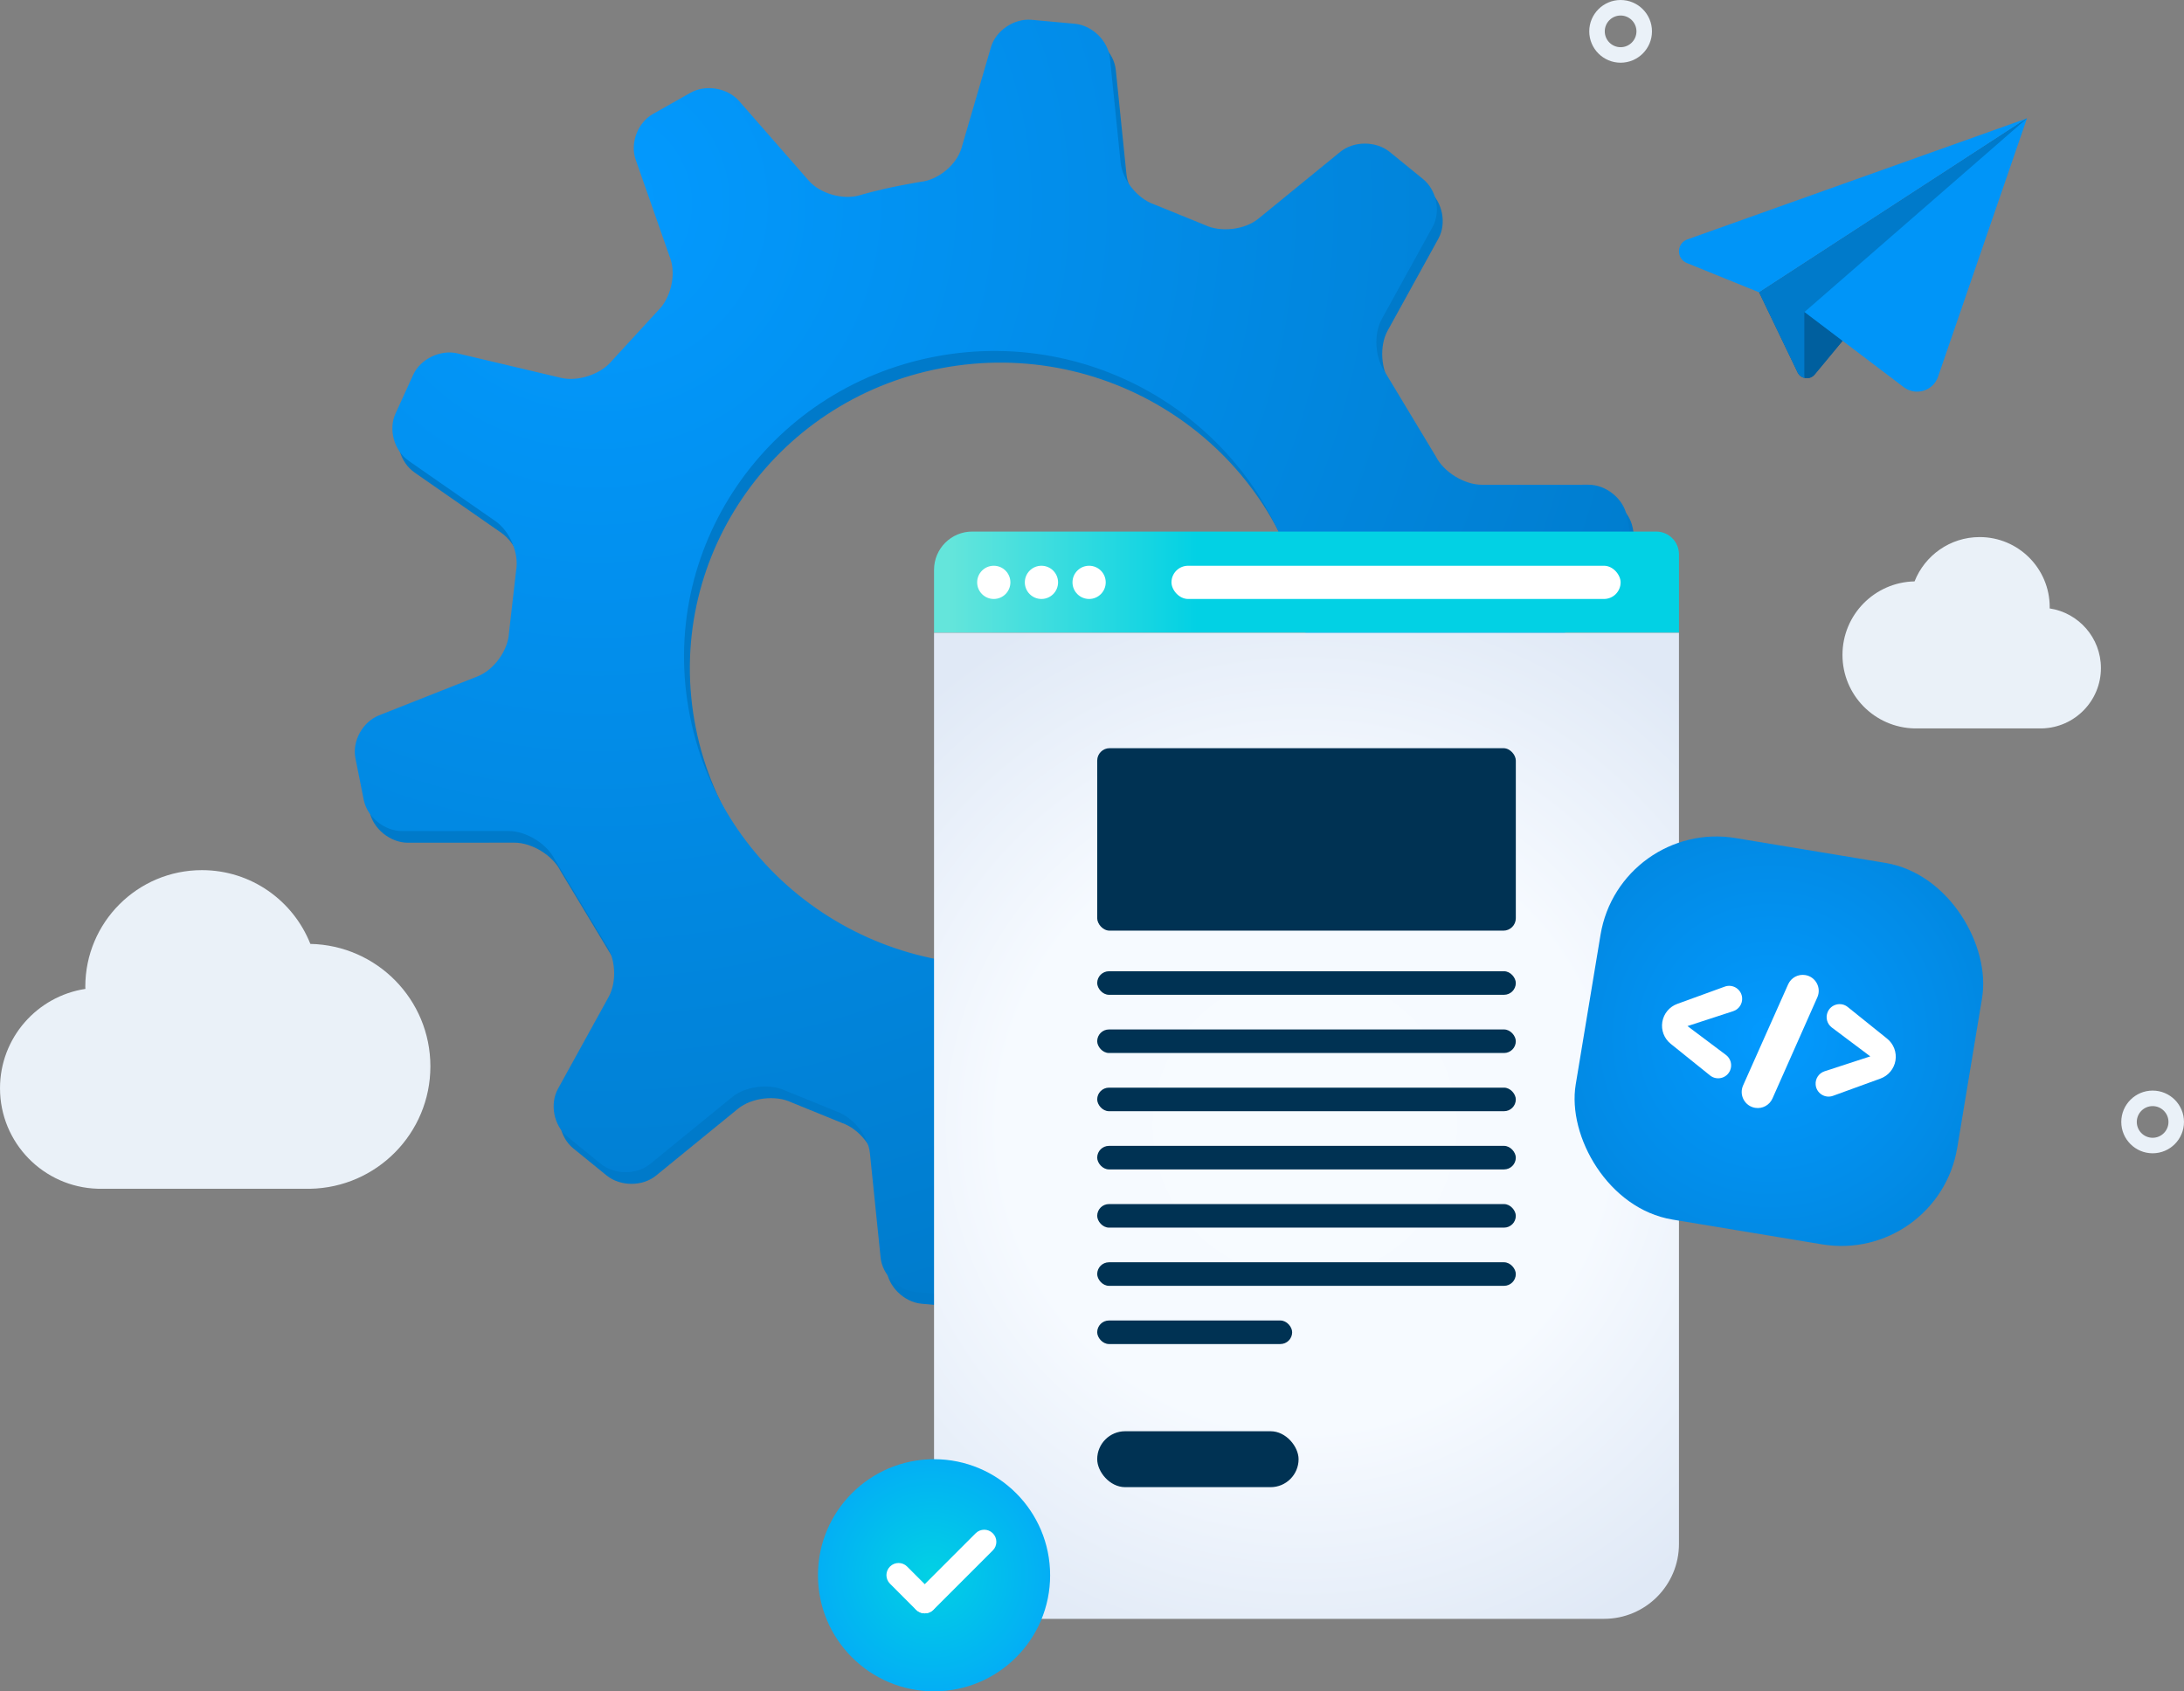
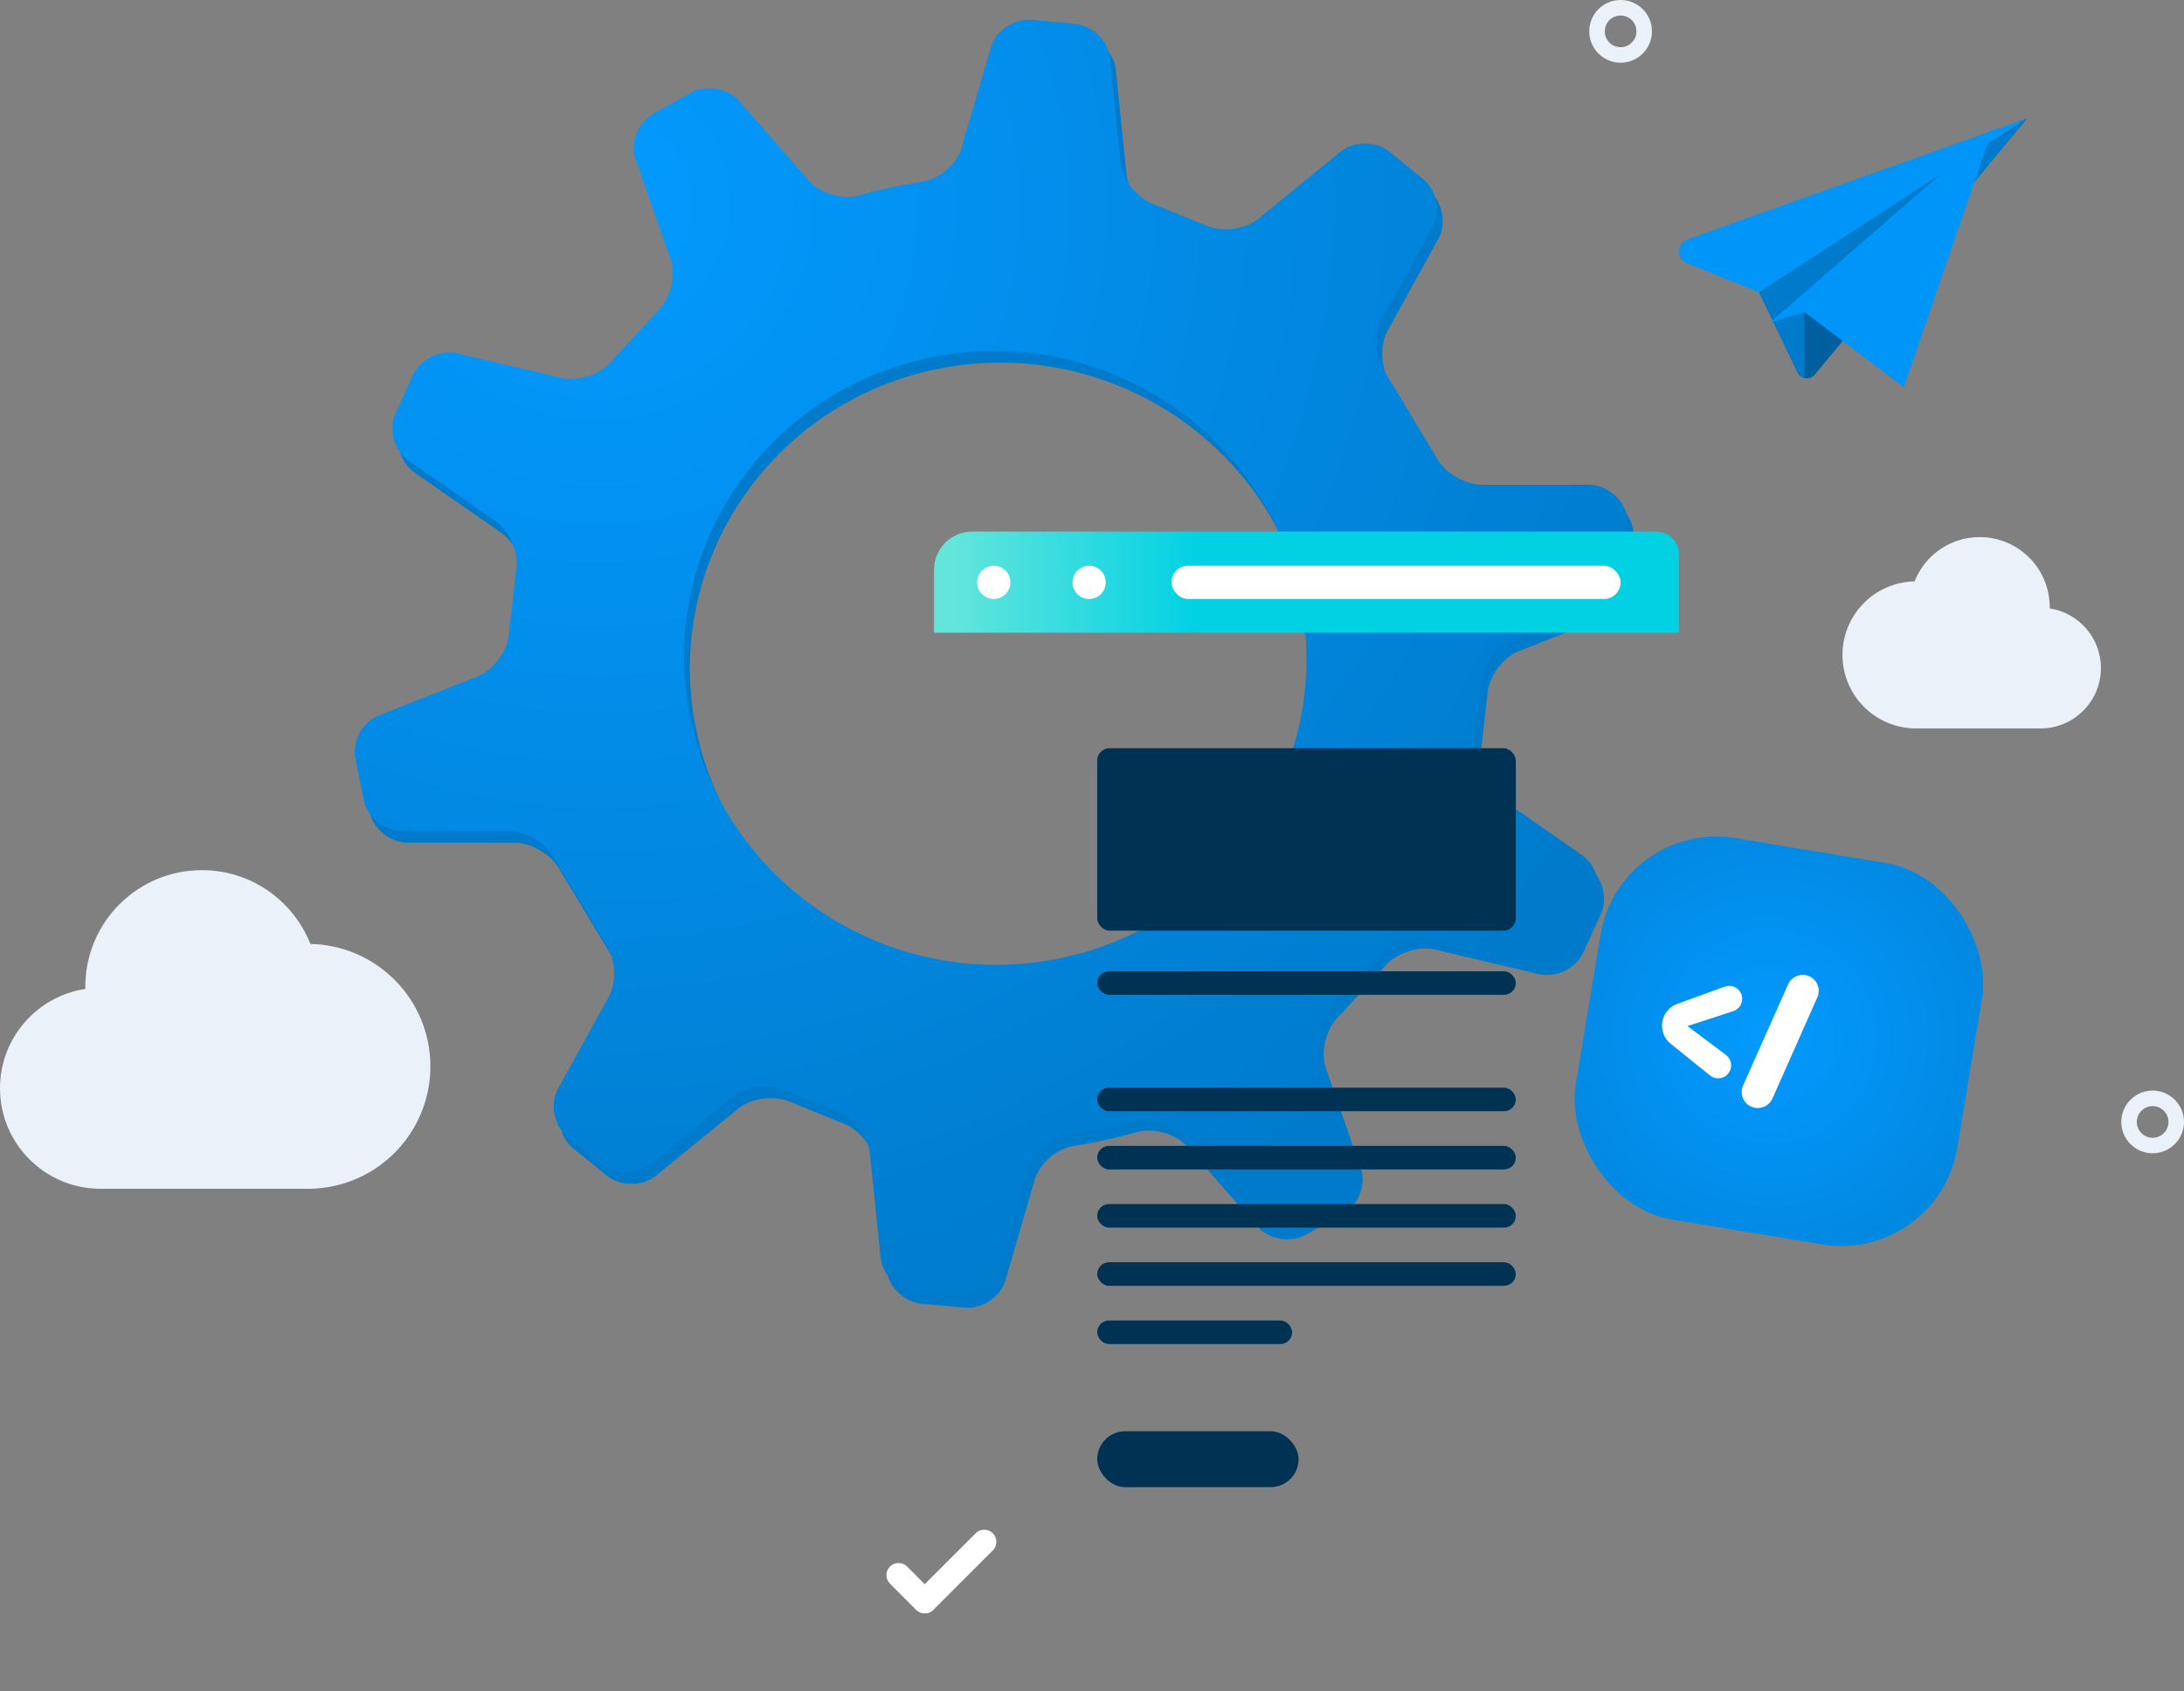
<svg xmlns="http://www.w3.org/2000/svg" xmlns:xlink="http://www.w3.org/1999/xlink" id="uuid-2eb79d36-91f5-400c-841d-af1652e81895" data-name="Layer 2" viewBox="0 0 321.889 249.319">
  <rect x="0" y="0" width="321.889" height="249.319" fill="#808080" stroke="none" />
  <defs>
    <style> .uuid-a052936f-2dd2-4dc7-865a-d4e6cd429b44 { fill: #003253; } .uuid-65ed2104-8547-46ad-9d9f-010a44965bee { fill: #0060a1; } .uuid-55191328-49c7-469c-b51e-35b926d518db { fill: #005f9e; } .uuid-96317f4f-4ee4-44db-a27f-a851b28f7a68 { fill: #0095f8; } .uuid-5c52741f-c99f-42fe-9c95-0a3ba4156cfd { fill: #007aca; } .uuid-a0859c4c-25bc-40ae-976e-e5c0792c2c86 { fill: #eaf1f8; } .uuid-a4124a03-3a4f-4515-8448-36256c0831c2 { fill: #fff; } .uuid-5341c6d1-27a6-4994-9743-036ed646f5c0 { fill: url(#uuid-bc18245c-2208-4e5e-b555-935c1673ae35); } .uuid-64b83d4e-9dbd-4780-8bc1-c6c5317964c3 { fill: url(#uuid-8324d82e-e2cb-445d-b211-97693cd66059); } .uuid-b89837a6-b20b-4fd5-947b-3d809804cc02 { fill: url(#uuid-a796f9cc-034f-4d87-a637-0cc906447060); } .uuid-e2e40383-9acd-409e-bf94-2784e0ac82af { fill: url(#uuid-4e824f6f-0c13-431e-9a62-0aecef1c0909); } .uuid-1bbcb1a7-9c20-451e-883c-e044fa24e2a7 { fill: url(#uuid-eb1e5a95-65c3-44d0-8116-773c6b7e85cd); } </style>
    <radialGradient id="uuid-eb1e5a95-65c3-44d0-8116-773c6b7e85cd" cx="88.087" cy="30.053" fx="88.087" fy="30.053" r="178.028" gradientUnits="userSpaceOnUse">
      <stop offset="0" stop-color="#039aff" />
      <stop offset="1" stop-color="#007aca" />
    </radialGradient>
    <linearGradient id="uuid-4e824f6f-0c13-431e-9a62-0aecef1c0909" data-name="New Gradient Swatch copy 13" x1="139.927" y1="85.816" x2="176.46" y2="85.816" gradientUnits="userSpaceOnUse">
      <stop offset="0" stop-color="#64e5db" />
      <stop offset="1" stop-color="#02d1e4" />
    </linearGradient>
    <radialGradient id="uuid-8324d82e-e2cb-445d-b211-97693cd66059" cx="192.312" cy="165.953" fx="192.312" fy="165.953" r="84.155" gradientTransform="translate(26.606 358.512) rotate(-90)" gradientUnits="userSpaceOnUse">
      <stop offset="0" stop-color="#f7fbff" />
      <stop offset=".533" stop-color="#f6faff" />
      <stop offset="1" stop-color="#e0e9f6" />
    </radialGradient>
    <radialGradient id="uuid-a796f9cc-034f-4d87-a637-0cc906447060" cx="137.307" cy="232.121" fx="137.307" fy="232.121" r="27.519" gradientUnits="userSpaceOnUse">
      <stop offset="0" stop-color="#02d1e4" />
      <stop offset="1" stop-color="#039aff" />
    </radialGradient>
    <radialGradient id="uuid-bc18245c-2208-4e5e-b555-935c1673ae35" cx="260.866" cy="152.799" fx="260.866" fy="152.799" r="59.555" gradientTransform="translate(-21.569 44.936) rotate(-9.411)" xlink:href="#uuid-eb1e5a95-65c3-44d0-8116-773c6b7e85cd" />
  </defs>
  <g id="uuid-322cfdfb-acc0-4d22-b84e-3006bf3ad90d" data-name="NEW-YEAR">
    <g>
      <path class="uuid-a0859c4c-25bc-40ae-976e-e5c0792c2c86" d="M238.854,9.244c-2.548,0-4.622-2.074-4.622-4.622s2.073-4.622,4.622-4.622c2.549,0,4.622,2.073,4.622,4.622s-2.073,4.622-4.622,4.622Zm0-6.957c-1.287,0-2.335,1.048-2.335,2.335,0,1.288,1.048,2.335,2.335,2.335,1.288,0,2.335-1.048,2.335-2.335,0-1.287-1.048-2.335-2.335-2.335Z" />
      <path class="uuid-a0859c4c-25bc-40ae-976e-e5c0792c2c86" d="M317.266,170.007c-2.548,0-4.622-2.074-4.622-4.622s2.073-4.622,4.622-4.622c2.549,0,4.622,2.073,4.622,4.622s-2.073,4.622-4.622,4.622Zm0-6.957c-1.287,0-2.335,1.048-2.335,2.335,0,1.288,1.048,2.335,2.335,2.335,1.288,0,2.335-1.048,2.335-2.335,0-1.287-1.048-2.335-2.335-2.335Z" />
      <g>
        <path class="uuid-65ed2104-8547-46ad-9d9f-010a44965bee" d="M267.45,55.21l31.294-37.764-39.472,25.65,5.671,11.806c.474,.986,1.81,1.15,2.508,.308Z" />
        <path class="uuid-96317f4f-4ee4-44db-a27f-a851b28f7a68" d="M248.616,38.772l10.656,4.324,39.472-25.65-50.053,17.848c-1.611,.574-1.659,2.834-.075,3.477Z" />
        <g>
          <path class="uuid-5c52741f-c99f-42fe-9c95-0a3ba4156cfd" d="M265.961,46.022l5.592,4.238,27.191-32.813-39.472,25.65,5.67,11.806c.22,.457,.626,.729,1.067,.814-.03-.095-.049-.198-.049-.309v-9.386Z" />
          <path class="uuid-55191328-49c7-469c-b51e-35b926d518db" d="M267.45,55.21l4.103-4.951-5.592-4.238v9.386c0,.111,.019,.213,.049,.309,.51,.099,1.066-.055,1.44-.507Z" />
        </g>
-         <path class="uuid-96317f4f-4ee4-44db-a27f-a851b28f7a68" d="M265.961,45.991l14.623,11.081c1.77,1.342,4.335,.561,5.057-1.54l13.102-38.086-32.783,28.544Z" />
+         <path class="uuid-96317f4f-4ee4-44db-a27f-a851b28f7a68" d="M265.961,45.991l14.623,11.081l13.102-38.086-32.783,28.544Z" />
      </g>
      <path class="uuid-a0859c4c-25bc-40ae-976e-e5c0792c2c86" d="M271.553,96.539c0-5.915,4.737-10.716,10.624-10.837,1.513-3.823,5.234-6.531,9.595-6.531,5.702,0,10.324,4.622,10.324,10.324,0,.064-.008,.126-.01,.189,4.278,.652,7.559,4.335,7.559,8.795,0,4.834-3.853,8.76-8.654,8.895l-18.782,.003c-5.902-.104-10.656-4.912-10.656-10.839Z" />
      <path class="uuid-a0859c4c-25bc-40ae-976e-e5c0792c2c86" d="M63.432,157.188c0-9.851-7.888-17.845-17.691-18.046-2.519-6.366-8.716-10.875-15.978-10.875-9.495,0-17.192,7.697-17.192,17.192,0,.106,.014,.209,.016,.315-7.123,1.085-12.587,7.219-12.587,14.646,0,8.05,6.416,14.587,14.411,14.813l31.276,.005c9.827-.173,17.744-8.18,17.744-18.049Z" />
      <g>
        <path class="uuid-5c52741f-c99f-42fe-9c95-0a3ba4156cfd" d="M61.078,69.637l12.823,8.918c2.127,1.493,3.486,4.762,3.022,7.284l-1.049,9.184c-.127,2.563-2.204,5.441-4.611,6.395l-14.547,5.753c-2.411,.955-3.976,3.796-3.474,6.312l1.231,6.165c.507,2.519,3.039,4.574,5.645,4.578l15.686-.009c2.601-.004,5.665,1.877,6.811,4.183l7.449,12.364c1.526,2.089,1.753,5.636,.511,7.89l-7.481,13.565c-1.241,2.253-.61,5.432,1.395,7.061l4.925,4.005c2.013,1.633,5.294,1.636,7.286,.003l12.079-9.855c2-1.628,5.551-2.048,7.89-.921l7.457,3.035c2.456,.838,4.688,3.61,4.945,6.166l1.578,15.394c.256,2.549,2.589,4.835,5.179,5.077l6.353,.573c2.577,.239,5.29-1.577,6.005-4.045l4.332-14.851c.717-2.457,3.418-4.705,6.003-4.985,0,0,.357-.038,2.903-.532,3.635-.691,6.017-1.429,6.017-1.429,2.48-.766,5.9,.199,7.595,2.135l10.26,11.73c1.705,1.937,4.938,2.487,7.187,1.222l5.519-3.12c2.254-1.276,3.398-4.306,2.551-6.732l-5.126-14.627c-.852-2.439-.015-5.872,1.848-7.655l6.738-7.323c1.604-2.012,4.992-3.167,7.517-2.569l15.279,3.609c2.522,.596,5.47-.829,6.54-3.162l2.607-5.719c1.064-2.338,.193-5.469-1.933-6.937l-12.826-8.932c-2.133-1.477-3.489-4.754-3.028-7.275l1.052-9.183c.127-2.56,2.203-5.438,4.615-6.392l14.544-5.758c2.407-.95,3.969-3.788,3.467-6.314l-1.225-6.167c-.504-2.517-3.041-4.575-5.642-4.572l-15.693,.004c-2.591,.013-5.665-1.88-6.811-4.182l-7.45-12.364c-1.521-2.093-1.751-5.637-.511-7.886l7.484-13.569c1.242-2.246,.608-5.427-1.404-7.063l-4.912-3.998c-2.018-1.632-5.298-1.636-7.292-.008l-12.078,9.86c-1.997,1.627-5.549,2.044-7.889,.913l-7.452-3.028c-2.467-.841-4.69-3.611-4.951-6.168l-1.572-15.389c-.266-2.55-2.599-4.841-5.188-5.074l-6.344-.581c-2.59-.244-5.296,1.578-6.01,4.046l-4.335,14.845c-.712,2.456-3.413,4.708-5.997,4.988,0,0-.369,.042-2.91,.525-3.625,.698-6.018,1.435-6.018,1.435-2.473,.768-5.892-.19-7.596-2.138l-10.249-11.721c-1.701-1.949-4.935-2.499-7.19-1.219l-5.515,3.117c-2.251,1.274-3.403,4.301-2.55,6.732l5.125,14.628c.843,2.425,.013,5.86-1.85,7.642l-6.734,7.331c-1.607,2.01-4.998,3.159-7.526,2.57l-15.27-3.611c-2.532-.597-5.475,.829-6.538,3.161l-2.609,5.724c-1.066,2.334-.197,5.456,1.938,6.938Zm77.611-15.353c24.862-4.743,48.966,11.302,53.86,35.834,4.886,24.527-11.301,48.252-36.158,53.003-24.853,4.74-48.961-11.312-53.845-35.839-4.894-24.526,11.298-48.259,36.143-52.998Z" />
        <path class="uuid-1bbcb1a7-9c20-451e-883c-e044fa24e2a7" d="M60.219,67.918l12.823,8.918c2.127,1.493,3.486,4.762,3.022,7.284l-1.049,9.184c-.127,2.563-2.204,5.441-4.611,6.395l-14.547,5.753c-2.411,.955-3.976,3.796-3.474,6.312l1.231,6.165c.507,2.519,3.039,4.574,5.645,4.578l15.686-.009c2.601-.004,5.665,1.877,6.811,4.183l7.449,12.364c1.526,2.089,1.753,5.636,.511,7.89l-7.481,13.565c-1.241,2.253-.61,5.432,1.395,7.061l4.925,4.005c2.013,1.633,5.294,1.636,7.286,.003l12.079-9.855c2-1.628,5.551-2.048,7.89-.921l7.457,3.035c2.456,.838,4.688,3.61,4.945,6.166l1.578,15.394c.256,2.549,2.589,4.835,5.179,5.077l6.353,.573c2.577,.239,5.29-1.577,6.005-4.045l4.332-14.851c.717-2.457,3.418-4.705,6.003-4.985,0,0,.357-.038,2.903-.532,3.635-.691,6.017-1.429,6.017-1.429,2.48-.766,5.9,.199,7.595,2.135l10.26,11.73c1.705,1.937,4.938,2.487,7.187,1.222l5.519-3.12c2.254-1.276,3.398-4.306,2.551-6.732l-5.126-14.627c-.852-2.439-.015-5.872,1.848-7.655l6.738-7.323c1.604-2.012,4.992-3.167,7.517-2.569l15.279,3.609c2.522,.596,5.47-.829,6.54-3.162l2.607-5.719c1.064-2.338,.193-5.469-1.933-6.937l-12.826-8.932c-2.133-1.477-3.489-4.754-3.028-7.275l1.052-9.183c.127-2.56,2.203-5.438,4.615-6.392l14.544-5.758c2.407-.95,3.969-3.788,3.467-6.314l-1.225-6.167c-.504-2.517-3.041-4.575-5.642-4.572l-15.693,.004c-2.591,.013-5.665-1.88-6.811-4.182l-7.45-12.364c-1.521-2.093-1.751-5.637-.511-7.886l7.484-13.569c1.242-2.246,.608-5.427-1.404-7.063l-4.912-3.998c-2.018-1.632-5.298-1.636-7.292-.008l-12.078,9.86c-1.997,1.627-5.549,2.044-7.889,.913l-7.452-3.028c-2.467-.841-4.69-3.611-4.951-6.168l-1.572-15.389c-.266-2.55-2.599-4.841-5.188-5.074l-6.344-.581c-2.59-.244-5.296,1.578-6.01,4.046l-4.335,14.845c-.712,2.456-3.413,4.708-5.997,4.988,0,0-.369,.042-2.91,.525-3.625,.698-6.018,1.435-6.018,1.435-2.473,.768-5.892-.19-7.596-2.138l-10.249-11.721c-1.701-1.949-4.935-2.499-7.19-1.219l-5.515,3.117c-2.251,1.274-3.403,4.301-2.55,6.732l5.125,14.628c.843,2.425,.013,5.86-1.85,7.642l-6.734,7.331c-1.607,2.01-4.998,3.159-7.526,2.57l-15.27-3.611c-2.532-.597-5.475,.829-6.538,3.161l-2.609,5.724c-1.066,2.334-.197,5.456,1.938,6.938Zm77.611-15.353c24.862-4.743,48.966,11.302,53.86,35.834,4.886,24.527-11.301,48.252-36.158,53.003-24.853,4.74-48.961-11.312-53.845-35.839-4.894-24.526,11.298-48.259,36.143-52.998Z" />
      </g>
      <g>
        <g>
          <path class="uuid-e2e40383-9acd-409e-bf94-2784e0ac82af" d="M143.293,78.358h100.806c1.852,0,3.356,1.504,3.356,3.356v11.56h-109.791v-9.288c0-3.106,2.522-5.629,5.629-5.629Z" />
          <circle class="uuid-a4124a03-3a4f-4515-8448-36256c0831c2" cx="146.467" cy="85.846" r="2.449" />
-           <circle class="uuid-a4124a03-3a4f-4515-8448-36256c0831c2" cx="153.493" cy="85.846" r="2.449" />
          <circle class="uuid-a4124a03-3a4f-4515-8448-36256c0831c2" cx="160.518" cy="85.846" r="2.449" />
          <rect class="uuid-a4124a03-3a4f-4515-8448-36256c0831c2" x="172.658" y="83.397" width="66.196" height="4.898" rx="2.449" ry="2.449" />
        </g>
-         <path class="uuid-64b83d4e-9dbd-4780-8bc1-c6c5317964c3" d="M119.881,111.058H254.201c6.091,0,11.037,4.945,11.037,11.037v87.717c0,6.091-4.945,11.037-11.037,11.037H119.881V111.058h0Z" transform="translate(358.512 -26.606) rotate(90)" />
        <rect class="uuid-a052936f-2dd2-4dc7-865a-d4e6cd429b44" x="161.712" y="110.29" width="61.696" height="26.898" rx="1.831" ry="1.831" />
        <rect class="uuid-a052936f-2dd2-4dc7-865a-d4e6cd429b44" x="161.711" y="143.172" width="61.696" height="3.471" rx="1.735" ry="1.735" />
-         <rect class="uuid-a052936f-2dd2-4dc7-865a-d4e6cd429b44" x="161.711" y="151.752" width="61.696" height="3.471" rx="1.735" ry="1.735" />
        <rect class="uuid-a052936f-2dd2-4dc7-865a-d4e6cd429b44" x="161.711" y="160.332" width="61.696" height="3.471" rx="1.735" ry="1.735" />
        <rect class="uuid-a052936f-2dd2-4dc7-865a-d4e6cd429b44" x="161.711" y="168.913" width="61.696" height="3.471" rx="1.735" ry="1.735" />
        <rect class="uuid-a052936f-2dd2-4dc7-865a-d4e6cd429b44" x="161.711" y="177.493" width="61.696" height="3.471" rx="1.735" ry="1.735" />
        <rect class="uuid-a052936f-2dd2-4dc7-865a-d4e6cd429b44" x="161.711" y="186.073" width="61.696" height="3.471" rx="1.735" ry="1.735" />
        <rect class="uuid-a052936f-2dd2-4dc7-865a-d4e6cd429b44" x="161.711" y="194.654" width="28.733" height="3.471" rx="1.735" ry="1.735" />
        <rect class="uuid-a052936f-2dd2-4dc7-865a-d4e6cd429b44" x="161.712" y="210.979" width="29.679" height="8.243" rx="4.121" ry="4.121" />
      </g>
      <g>
-         <circle class="uuid-b89837a6-b20b-4fd5-947b-3d809804cc02" cx="137.664" cy="232.21" r="17.109" />
        <g>
          <g>
            <line class="uuid-a4124a03-3a4f-4515-8448-36256c0831c2" x1="132.435" y1="232.19" x2="136.279" y2="236.035" />
            <path class="uuid-a4124a03-3a4f-4515-8448-36256c0831c2" d="M136.279,237.823c-.458,0-.915-.175-1.264-.524l-3.844-3.845c-.698-.698-.698-1.83,0-2.528,.698-.697,1.83-.698,2.528,.001l3.844,3.845c.698,.698,.698,1.83,0,2.528-.349,.349-.807,.523-1.264,.523Z" />
          </g>
          <g>
            <line class="uuid-a4124a03-3a4f-4515-8448-36256c0831c2" x1="145.061" y1="227.283" x2="136.309" y2="236.035" />
            <path class="uuid-a4124a03-3a4f-4515-8448-36256c0831c2" d="M136.309,237.823c-.458,0-.915-.175-1.264-.524-.698-.697-.698-1.83,0-2.528l8.752-8.752c.698-.697,1.83-.698,2.528,.001,.698,.697,.698,1.83,0,2.528l-8.752,8.752c-.349,.349-.807,.523-1.264,.523Z" />
          </g>
        </g>
      </g>
      <g>
        <rect class="uuid-5341c6d1-27a6-4994-9743-036ed646f5c0" x="233.683" y="124.987" width="57" height="57" rx="17.313" ry="17.313" transform="translate(28.626 -40.805) rotate(9.411)" />
        <g>
          <path class="uuid-a4124a03-3a4f-4515-8448-36256c0831c2" d="M247.209,147.982l6.994-2.543c1.193-.434,2.47,.393,2.562,1.659h0c.064,.878-.479,1.686-1.315,1.959l-6.739,2.198,5.67,4.255c.703,.528,.956,1.468,.612,2.277h0c-.496,1.168-1.971,1.538-2.959,.743l-5.801-4.666c-.963-.774-1.433-2.007-1.231-3.226h0c.202-1.219,1.045-2.234,2.207-2.656Z" />
          <path class="uuid-a4124a03-3a4f-4515-8448-36256c0831c2" d="M267.77,144.942c-.349-.646-.963-1.086-1.688-1.206-1.058-.175-2.101,.386-2.537,1.365l-6.639,14.906c-.3,.675-.271,1.435,.078,2.085,.351,.65,.969,1.093,1.698,1.213,1.065,.176,2.114-.389,2.552-1.375l6.615-14.915c.298-.671,.27-1.426-.079-2.073Z" />
-           <path class="uuid-a4124a03-3a4f-4515-8448-36256c0831c2" d="M277.158,158.99l-6.997,2.545c-1.192,.434-2.469-.393-2.562-1.658h0c-.064-.877,.478-1.685,1.314-1.958l6.739-2.199-5.669-4.255c-.704-.528-.957-1.468-.613-2.278h0c.496-1.168,1.971-1.539,2.96-.744l5.801,4.664c.963,.774,1.434,2.007,1.232,3.226h0c-.202,1.219-1.045,2.234-2.206,2.656Z" />
        </g>
      </g>
    </g>
  </g>
</svg>